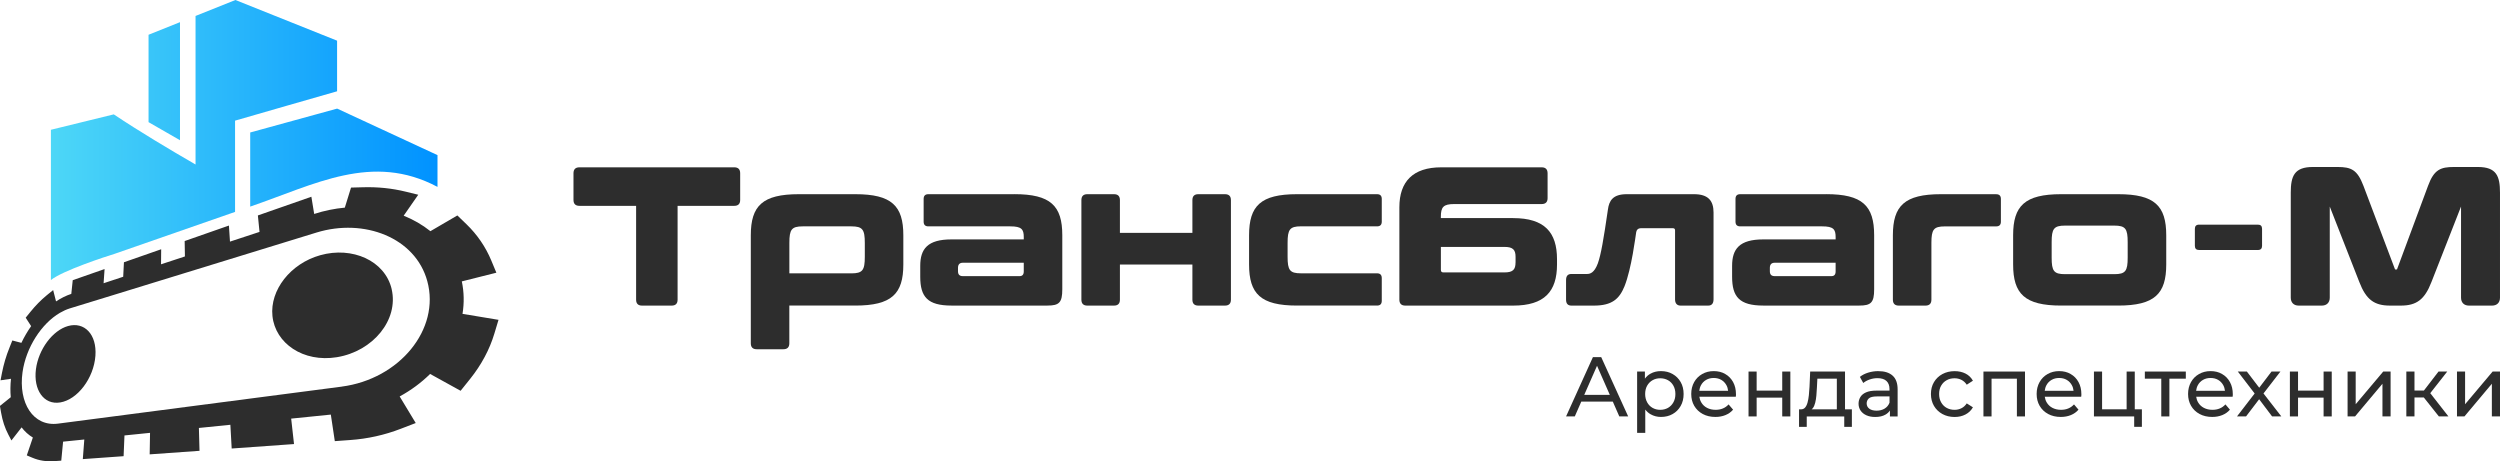
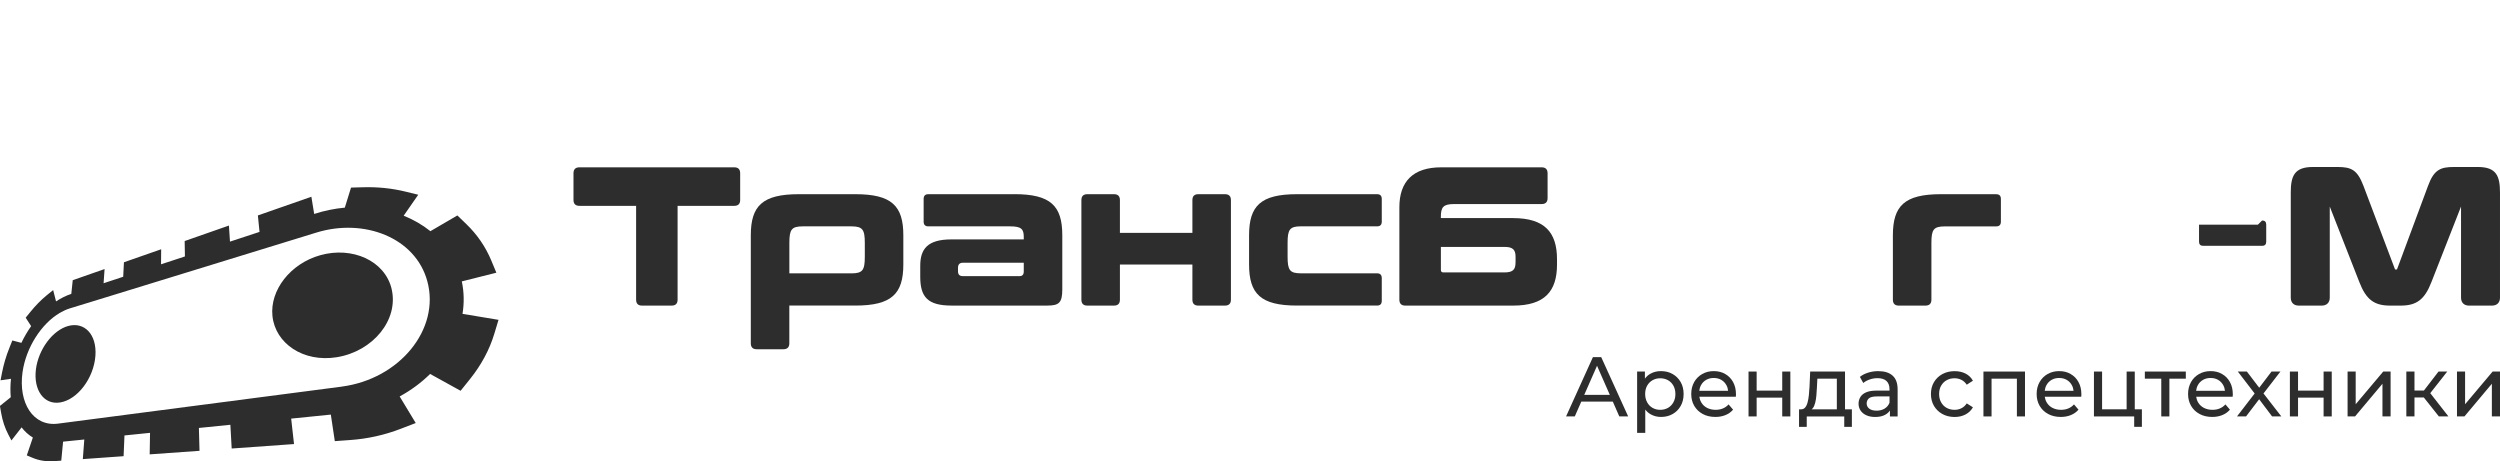
<svg xmlns="http://www.w3.org/2000/svg" id="_Слой_2" data-name="Слой 2" viewBox="0 0 684.63 126.33">
  <defs>
    <style> .cls-1 { fill: url(#_Безымянный_градиент_6); } .cls-1, .cls-2 { stroke-width: 0px; } .cls-2 { fill: #2d2d2d; } </style>
    <linearGradient id="_Безымянный_градиент_6" data-name="Безымянный градиент 6" x1="13.95" y1="38.34" x2="119.81" y2="38.34" gradientUnits="userSpaceOnUse">
      <stop offset="0" stop-color="#4dd7f7" />
      <stop offset="1" stop-color="#0092ff" />
    </linearGradient>
  </defs>
  <g id="_Слой_1-2" data-name="Слой 1">
    <g>
      <g>
        <path class="cls-2" d="M201.08,45.82h-42.4c-1.08,0-1.63.55-1.63,1.63v7.3c0,1.08.55,1.62,1.63,1.62h15.52v25.7c0,1.07.54,1.62,1.62,1.62h8.12c1.07,0,1.62-.55,1.62-1.62v-25.7h15.52c1.08,0,1.62-.54,1.62-1.62v-7.3c0-1.08-.54-1.63-1.62-1.63Z" />
        <path class="cls-2" d="M234.23,53.18h-15.47c-9.96,0-13.15,3.19-13.15,11.25v29.58c0,1.08.54,1.63,1.62,1.63h7.3c1.08,0,1.63-.55,1.63-1.63v-10.33h18.07c9.95,0,13.15-3.2,13.15-11.25v-8c0-8.07-3.2-11.25-13.15-11.25ZM236.83,70.32c0,3.68-.6,4.54-3.68,4.54h-16.98v-8.33c0-3.67.59-4.54,3.67-4.54h13.31c3.08,0,3.68.87,3.68,4.54v3.79Z" />
        <path class="cls-2" d="M277.77,53.18h-23.54c-.86,0-1.29.43-1.29,1.29v6.23c0,.86.43,1.29,1.29,1.29h22.45c3.08,0,3.68.81,3.68,2.92v.65h-19.8c-6.54,0-8.55,2.6-8.55,7.24v2.98c0,5.52,2.01,7.9,8.55,7.9h26.29c3.19,0,4.06-.81,4.06-4.44v-14.82c0-8.07-3.2-11.25-13.15-11.25ZM280.36,74.33c0,.86-.38,1.29-1.14,1.29h-15.53c-.91,0-1.34-.43-1.34-1.34v-.93c0-.91.43-1.4,1.34-1.4h16.67v2.38Z" />
        <path class="cls-2" d="M335.46,53.18h-7.3c-1.08,0-1.62.54-1.62,1.62v8.98h-19.85v-8.98c0-1.08-.54-1.62-1.62-1.62h-7.31c-1.07,0-1.62.54-1.62,1.62v27.27c0,1.07.55,1.62,1.62,1.62h7.31c1.08,0,1.62-.55,1.62-1.62v-9.63h19.85v9.63c0,1.07.54,1.62,1.62,1.62h7.3c1.08,0,1.63-.55,1.63-1.62v-27.27c0-1.08-.55-1.62-1.63-1.62Z" />
        <path class="cls-2" d="M356.28,61.99h20.83c.86,0,1.29-.43,1.29-1.29v-6.23c0-.86-.43-1.29-1.29-1.29h-21.92c-9.95,0-13.13,3.19-13.13,11.25v8c0,8.05,3.19,11.25,13.13,11.25h21.92c.86,0,1.29-.43,1.29-1.31v-6.21c0-.86-.43-1.31-1.29-1.31h-20.83c-3.08,0-3.67-.86-3.67-4.54v-3.79c0-3.67.59-4.54,3.67-4.54Z" />
        <path class="cls-2" d="M414.37,59.72h-19.79v-.33c0-2.7.69-3.51,3.67-3.51h23.94c1.07,0,1.62-.54,1.62-1.62v-6.81c0-1.08-.55-1.63-1.62-1.63h-27.5c-7.74,0-11.47,3.9-11.47,10.93v25.32c0,1.07.55,1.62,1.63,1.62h29.53c8.6,0,12.01-3.89,12.01-11.25v-1.46c0-7.35-3.41-11.25-12.01-11.25ZM415.03,71.9c0,1.89-.7,2.7-2.98,2.7h-16.77c-.48,0-.69-.22-.69-.7v-6.28h17.47c2.27,0,2.98.81,2.98,2.7v1.58Z" />
-         <path class="cls-2" d="M463.91,53.18h-18.44c-3.79,0-4.82,1.79-5.14,4.22-1.19,8.17-1.89,12.28-2.75,14.71-.97,2.6-2.1,2.92-2.98,2.92h-4.27c-.98,0-1.46.54-1.46,1.67v5.37c0,1.07.48,1.62,1.46,1.62h6.16c4.99,0,6.98-1.84,8.39-5.3,1.94-4.87,3.03-13.8,3.19-14.76.1-.44.27-1.14,1.41-1.14h8.54c.5,0,.7.16.7.59v18.93c0,1.08.55,1.68,1.51,1.68h7.57c.98,0,1.46-.6,1.46-1.74v-23.74c0-3.24-1.46-5.03-5.35-5.03Z" />
-         <path class="cls-2" d="M500.1,53.18h-23.54c-.86,0-1.29.43-1.29,1.29v6.23c0,.86.43,1.29,1.29,1.29h22.45c3.08,0,3.68.81,3.68,2.92v.65h-19.8c-6.54,0-8.55,2.6-8.55,7.24v2.98c0,5.52,2.01,7.9,8.55,7.9h26.29c3.19,0,4.06-.81,4.06-4.44v-14.82c0-8.07-3.2-11.25-13.15-11.25ZM502.69,74.33c0,.86-.38,1.29-1.14,1.29h-15.53c-.91,0-1.34-.43-1.34-1.34v-.93c0-.91.43-1.4,1.34-1.4h16.67v2.38Z" />
        <path class="cls-2" d="M546.66,53.18h-15.14c-9.96,0-13.15,3.19-13.15,11.25v17.64c0,1.07.54,1.62,1.62,1.62h7.3c1.08,0,1.63-.55,1.63-1.62v-15.53c0-3.67.59-4.54,3.68-4.54h14.06c.86,0,1.29-.43,1.29-1.29v-6.23c0-.86-.43-1.29-1.29-1.29Z" />
-         <path class="cls-2" d="M580.08,53.18h-15.63c-9.96,0-13.15,3.19-13.15,11.25v8c0,8.05,3.19,11.25,13.15,11.25h15.63c9.96,0,13.15-3.2,13.15-11.25v-8c0-8.07-3.19-11.25-13.15-11.25ZM582.67,70.54c0,3.68-.59,4.54-3.68,4.54h-13.46c-3.09,0-3.68-.86-3.68-4.54v-4.22c0-3.68.59-4.54,3.68-4.54h13.46c3.09,0,3.68.86,3.68,4.54v4.22Z" />
        <path class="cls-2" d="M676.13,83.69c-1.34,0-2.17-.83-2.17-2.17v-24.96l-8.11,20.69c-1.84,4.75-4.04,6.44-8.39,6.44h-2.96c-4.35,0-6.55-1.68-8.39-6.44l-8.1-20.68v24.95c0,1.34-.84,2.17-2.18,2.17h-6.33c-1.34,0-2.17-.83-2.17-2.17v-28.74c0-4.57.97-7.05,6.06-7.05h6.74c3.79,0,5.43.78,7.1,5.15l8.66,22.91h.53s8.51-22.91,8.51-22.91c1.63-4.44,3.43-5.15,7.1-5.15h6.53c5.1,0,6.07,2.48,6.07,7.05v28.74c0,1.34-.83,2.17-2.18,2.17h-6.33Z" />
-         <path class="cls-2" d="M618.34,61.52h-16.13c-.76,0-1.14.39-1.14,1.14v4.66c0,.76.39,1.14,1.14,1.14h16.13c.76,0,1.13-.39,1.13-1.14v-4.66c0-.76-.37-1.14-1.13-1.14Z" />
+         <path class="cls-2" d="M618.34,61.52h-16.13v4.66c0,.76.39,1.14,1.14,1.14h16.13c.76,0,1.13-.39,1.13-1.14v-4.66c0-.76-.37-1.14-1.13-1.14Z" />
        <g>
          <path class="cls-2" d="M436.22,97.81l-7.35,16.23h2.39l1.78-4.06h8.63l1.78,4.06h2.43l-7.38-16.23h-2.29ZM433.85,108.13l3.5-7.96,3.5,7.96h-7Z" />
          <path class="cls-2" d="M458.04,102.42c-.93-.53-1.99-.79-3.2-.79-1.05,0-2,.23-2.84.7-.61.33-1.12.79-1.54,1.37v-1.95h-2.13v16.79h2.23v-6.38c.42.54.91.99,1.5,1.31.84.47,1.77.71,2.79.71,1.21,0,2.27-.26,3.2-.79.93-.52,1.66-1.26,2.2-2.2.54-.94.81-2.04.81-3.29s-.27-2.35-.81-3.28c-.54-.94-1.28-1.67-2.2-2.19ZM458.26,110.18c-.36.66-.86,1.16-1.48,1.52-.63.35-1.33.53-2.12.53s-1.47-.18-2.1-.53c-.62-.35-1.12-.86-1.48-1.52-.36-.66-.55-1.42-.55-2.28s.18-1.64.55-2.29c.36-.64.86-1.14,1.48-1.49.63-.36,1.33-.53,2.1-.53s1.5.18,2.12.53c.63.35,1.12.85,1.48,1.49.36.64.55,1.4.55,2.29s-.18,1.63-.55,2.28Z" />
          <path class="cls-2" d="M472.46,102.42c-.91-.53-1.96-.79-3.15-.79s-2.23.27-3.16.8c-.94.53-1.67,1.27-2.2,2.21-.53.94-.8,2.03-.8,3.25s.27,2.3.82,3.25c.55.94,1.32,1.69,2.32,2.23,1,.54,2.15.81,3.47.81,1.02,0,1.94-.17,2.77-.51.83-.34,1.52-.83,2.08-1.48l-1.23-1.44c-.45.49-.97.87-1.57,1.11-.59.25-1.26.37-1.98.37-.88,0-1.66-.18-2.34-.53-.68-.35-1.21-.85-1.59-1.5-.28-.47-.45-1-.53-1.56h9.98c.02-.11.03-.22.04-.35,0-.12.01-.23.01-.32,0-1.27-.26-2.38-.78-3.33s-1.23-1.69-2.15-2.21ZM467.24,104.03c.6-.35,1.29-.52,2.06-.52s1.48.17,2.08.52c.59.35,1.06.83,1.4,1.45.26.47.41.99.47,1.55h-7.9c.07-.56.22-1.08.47-1.54.34-.63.81-1.11,1.42-1.46Z" />
          <polygon class="cls-2" points="488.07 106.97 481.06 106.97 481.06 101.75 478.84 101.75 478.84 114.04 481.06 114.04 481.06 108.89 488.07 108.89 488.07 114.04 490.29 114.04 490.29 101.75 488.07 101.75 488.07 106.97" />
          <path class="cls-2" d="M505.25,101.75h-9.53l-.18,4.15c-.05.8-.11,1.58-.18,2.33-.08.75-.2,1.42-.36,2.01s-.39,1.05-.68,1.38c-.29.33-.68.49-1.16.48h-.49v4.8h2.11v-2.85h10.27v2.85h2.09v-4.8h-1.88v-10.34ZM496.46,111.77c.28-.39.49-.88.64-1.49.15-.6.26-1.26.32-1.98.07-.72.12-1.46.15-2.24l.12-2.36h5.33v8.39h-6.9c.12-.1.24-.19.34-.32Z" />
          <path class="cls-2" d="M514.41,101.63c-.97,0-1.91.14-2.79.41-.89.27-1.65.66-2.29,1.17l.93,1.67c.48-.4,1.07-.72,1.76-.96.69-.24,1.41-.36,2.13-.36,1.1,0,1.92.26,2.47.78.55.52.82,1.25.82,2.19v.44h-3.53c-1.22,0-2.19.16-2.91.49-.72.32-1.24.76-1.55,1.3-.32.54-.48,1.15-.48,1.81s.18,1.32.56,1.87c.37.55.9.98,1.59,1.29.69.31,1.49.46,2.4.46,1.13,0,2.06-.21,2.81-.64.52-.3.93-.68,1.23-1.13v1.63h2.11v-7.42c0-1.69-.46-2.94-1.37-3.76-.91-.82-2.21-1.23-3.9-1.23ZM516.09,111.91c-.63.37-1.36.55-2.19.55s-1.52-.18-1.99-.54c-.48-.36-.72-.85-.72-1.45,0-.53.19-.97.58-1.35.39-.37,1.14-.56,2.25-.56h3.43v1.72c-.28.71-.73,1.25-1.36,1.62Z" />
          <path class="cls-2" d="M533.1,104.12c.63-.36,1.35-.53,2.16-.53.66,0,1.29.14,1.87.43.58.29,1.07.73,1.47,1.33l1.69-1.09c-.48-.86-1.16-1.52-2.03-1.96-.87-.44-1.87-.66-2.98-.66-1.25,0-2.37.27-3.35.8-.98.53-1.75,1.27-2.31,2.21-.56.94-.83,2.03-.83,3.25s.28,2.3.83,3.25c.56.94,1.32,1.69,2.31,2.23.98.54,2.1.81,3.35.81,1.11,0,2.11-.23,2.98-.69.87-.45,1.55-1.11,2.03-1.96l-1.69-1.07c-.4.6-.89,1.05-1.47,1.33-.58.29-1.2.43-1.87.43-.8,0-1.52-.18-2.16-.53s-1.14-.86-1.51-1.51c-.37-.65-.56-1.41-.56-2.29s.18-1.64.56-2.29c.37-.64.87-1.14,1.51-1.49Z" />
          <polygon class="cls-2" points="543.17 114.04 545.39 114.04 545.39 103.7 552.33 103.7 552.33 114.04 554.55 114.04 554.55 101.75 543.17 101.75 543.17 114.04" />
          <path class="cls-2" d="M567.05,102.42c-.91-.53-1.96-.79-3.15-.79s-2.23.27-3.16.8c-.94.53-1.67,1.27-2.2,2.21-.53.94-.8,2.03-.8,3.25s.27,2.3.82,3.25c.55.94,1.32,1.69,2.32,2.23,1,.54,2.15.81,3.47.81,1.02,0,1.94-.17,2.77-.51.83-.34,1.52-.83,2.08-1.48l-1.23-1.44c-.45.49-.97.87-1.57,1.11-.59.25-1.26.37-1.98.37-.88,0-1.66-.18-2.34-.53-.68-.35-1.21-.85-1.59-1.5-.28-.47-.45-1-.53-1.56h9.98c.02-.11.03-.22.04-.35,0-.12.01-.23.01-.32,0-1.27-.26-2.38-.78-3.33-.52-.95-1.23-1.69-2.15-2.21ZM561.84,104.03c.6-.35,1.29-.52,2.06-.52s1.48.17,2.08.52c.59.35,1.06.83,1.4,1.45.26.47.41.99.47,1.55h-7.9c.07-.56.22-1.08.47-1.54.34-.63.81-1.11,1.42-1.46Z" />
          <polygon class="cls-2" points="584.61 101.75 582.38 101.75 582.38 112.09 575.66 112.09 575.66 101.75 573.43 101.75 573.43 114.04 582.38 114.04 584.45 114.04 584.45 116.89 586.56 116.89 586.56 112.09 584.61 112.09 584.61 101.75" />
          <polygon class="cls-2" points="587.37 103.7 591.87 103.7 591.87 114.04 594.09 114.04 594.09 103.7 598.59 103.7 598.59 101.75 587.37 101.75 587.37 103.7" />
          <path class="cls-2" d="M608.52,102.42c-.91-.53-1.96-.79-3.15-.79s-2.23.27-3.16.8c-.94.53-1.67,1.27-2.2,2.21-.53.94-.8,2.03-.8,3.25s.27,2.3.82,3.25c.55.94,1.32,1.69,2.32,2.23,1,.54,2.15.81,3.47.81,1.02,0,1.94-.17,2.77-.51.83-.34,1.52-.83,2.08-1.48l-1.23-1.44c-.45.49-.97.87-1.57,1.11-.59.25-1.26.37-1.98.37-.88,0-1.66-.18-2.34-.53-.68-.35-1.21-.85-1.59-1.5-.28-.47-.45-1-.53-1.56h9.98c.02-.11.03-.22.04-.35,0-.12.01-.23.01-.32,0-1.27-.26-2.38-.78-3.33-.52-.95-1.23-1.69-2.15-2.21ZM603.3,104.03c.6-.35,1.29-.52,2.06-.52s1.48.17,2.08.52c.59.35,1.06.83,1.4,1.45.26.47.41.99.47,1.55h-7.9c.07-.56.22-1.08.47-1.54.34-.63.81-1.11,1.42-1.46Z" />
          <polygon class="cls-2" points="624.5 101.75 622.06 101.75 618.69 106.18 615.31 101.75 612.83 101.75 617.44 107.76 612.6 114.04 615.08 114.04 618.67 109.33 622.22 114.04 624.75 114.04 619.86 107.75 624.5 101.75" />
          <polygon class="cls-2" points="636.32 106.97 629.32 106.97 629.32 101.75 627.09 101.75 627.09 114.04 629.32 114.04 629.32 108.89 636.32 108.89 636.32 114.04 638.55 114.04 638.55 101.75 636.32 101.75 636.32 106.97" />
          <polygon class="cls-2" points="645.11 110.7 645.11 101.75 642.89 101.75 642.89 114.04 644.93 114.04 652.44 105.09 652.44 114.04 654.67 114.04 654.67 101.75 652.65 101.75 645.11 110.7" />
          <polygon class="cls-2" points="670.18 101.75 667.79 101.75 663.8 106.94 661.21 106.94 661.21 101.75 658.98 101.75 658.98 114.04 661.21 114.04 661.21 108.84 663.76 108.84 667.89 114.04 670.51 114.04 665.53 107.67 670.18 101.75" />
          <polygon class="cls-2" points="682.61 101.75 675.07 110.7 675.07 101.75 672.85 101.75 672.85 114.04 674.89 114.04 682.4 105.09 682.4 114.04 684.63 114.04 684.63 101.75 682.61 101.75" />
        </g>
      </g>
      <g>
-         <path class="cls-1" d="M92.33,29.74c-5.83,1.61-17.93,4.93-23.81,6.54v20.3c17.74-6.08,33.44-14.89,51.29-5.4v-8.7l-27.48-12.74ZM64.47,0l-10.92,4.37v40.68c-7.09-4.1-15.46-9.09-22.39-13.73l-17.22,4.22v41.15c3.22-2.6,15.19-6.49,17.48-7.19h0c9.62-3.37,21.38-7.44,32.95-11.47v-24.99c8.72-2.5,19.21-5.56,27.94-8.04v-13.86L64.47,0ZM40.68,9.52v23.93c.06.05,8.22,4.72,8.61,4.95V6.07l-8.61,3.45Z" />
        <g>
          <path class="cls-2" d="M126.66,85.95c.48-2.96.43-5.96-.19-8.89l9.46-2.38-1.4-3.37c-1.56-3.73-3.85-7.07-6.79-9.91l-2.49-2.4-7.38,4.31c-2.19-1.75-4.66-3.17-7.32-4.24l3.99-5.74-3.43-.84c-3.78-.93-7.69-1.32-11.64-1.21l-3.34.09-1.7,5.49c-2.79.26-5.6.83-8.39,1.73l-.77-4.71-14.65,5.12.45,4.51-1.62.53-6.47,2.13-.29-4.4-12.12,4.24.07,4.22-6.54,2.15.04-4.12-10.2,3.56-.2,3.97-4.66,1.54h0s-.71.24-.71.24l.27-3.89-8.72,3.05-.39,3.75c-1.44.47-2.85,1.18-4.18,2.06l-.79-3.1-1.5,1.21c-.09.07-.19.15-.28.23-1.58,1.3-3.08,2.83-4.46,4.54l-1.28,1.58,1.49,2.31c-1,1.43-1.9,2.96-2.67,4.58l-2.48-.65-.78,1.96c-.91,2.24-1.59,4.55-2.05,6.88l-.4,2.07,2.86-.42c-.19,1.77-.2,3.47-.06,5.05l-2.97,2.39.33,1.88c.38,2.19,1.04,4.2,1.98,5.97l.84,1.6,2.79-3.58c.86,1.14,1.9,2.07,3.08,2.78l-1.66,4.89,1.55.65c1.81.77,3.81,1.08,5.94.93l1.95-.14.5-5.2,5.81-.59-.41,5.37,11.17-.8.24-5.68,7-.71-.1,5.89,13.65-.97-.17-6.26,8.62-.87.36,6.5,17.07-1.22-.78-6.97,10.86-1.1,1.09,7.27,4.27-.31c4.67-.33,9.33-1.35,13.78-3.07l4.11-1.58-4.4-7.28c3.11-1.69,5.92-3.77,8.34-6.16l8.35,4.61,2.66-3.32c3.04-3.81,5.27-7.97,6.58-12.33l1.14-3.78-9.88-1.64ZM93.58,105.88l-77.68,10.13c-6.8.89-10.92-5.67-9.73-14.09.96-6.77,5.18-13.29,10.24-16.25.89-.52,1.8-.93,2.72-1.22l11.86-3.64h0s27.34-8.41,27.34-8.41c0,0,0,0,0,0l10.86-3.34,17.49-5.38c13.01-4,27.09,1.36,30.34,13.33,3.58,13.17-7.63,26.8-23.45,28.86Z" />
          <path class="cls-2" d="M26.13,97.44c-.45,6.13-4.89,11.99-9.64,12.77-4.5.74-7.38-3.46-6.65-9.11.7-5.43,4.56-10.63,8.8-11.82,4.46-1.25,7.92,2.28,7.49,8.16Z" />
          <path class="cls-2" d="M107.26,79.21c1.94,8.36-5.07,16.98-15,18.61-9.2,1.5-16.87-3.77-17.65-11.27-.74-7.1,4.93-14.37,13.09-16.66,8.74-2.46,17.74,1.47,19.57,9.32Z" />
        </g>
      </g>
    </g>
  </g>
</svg>